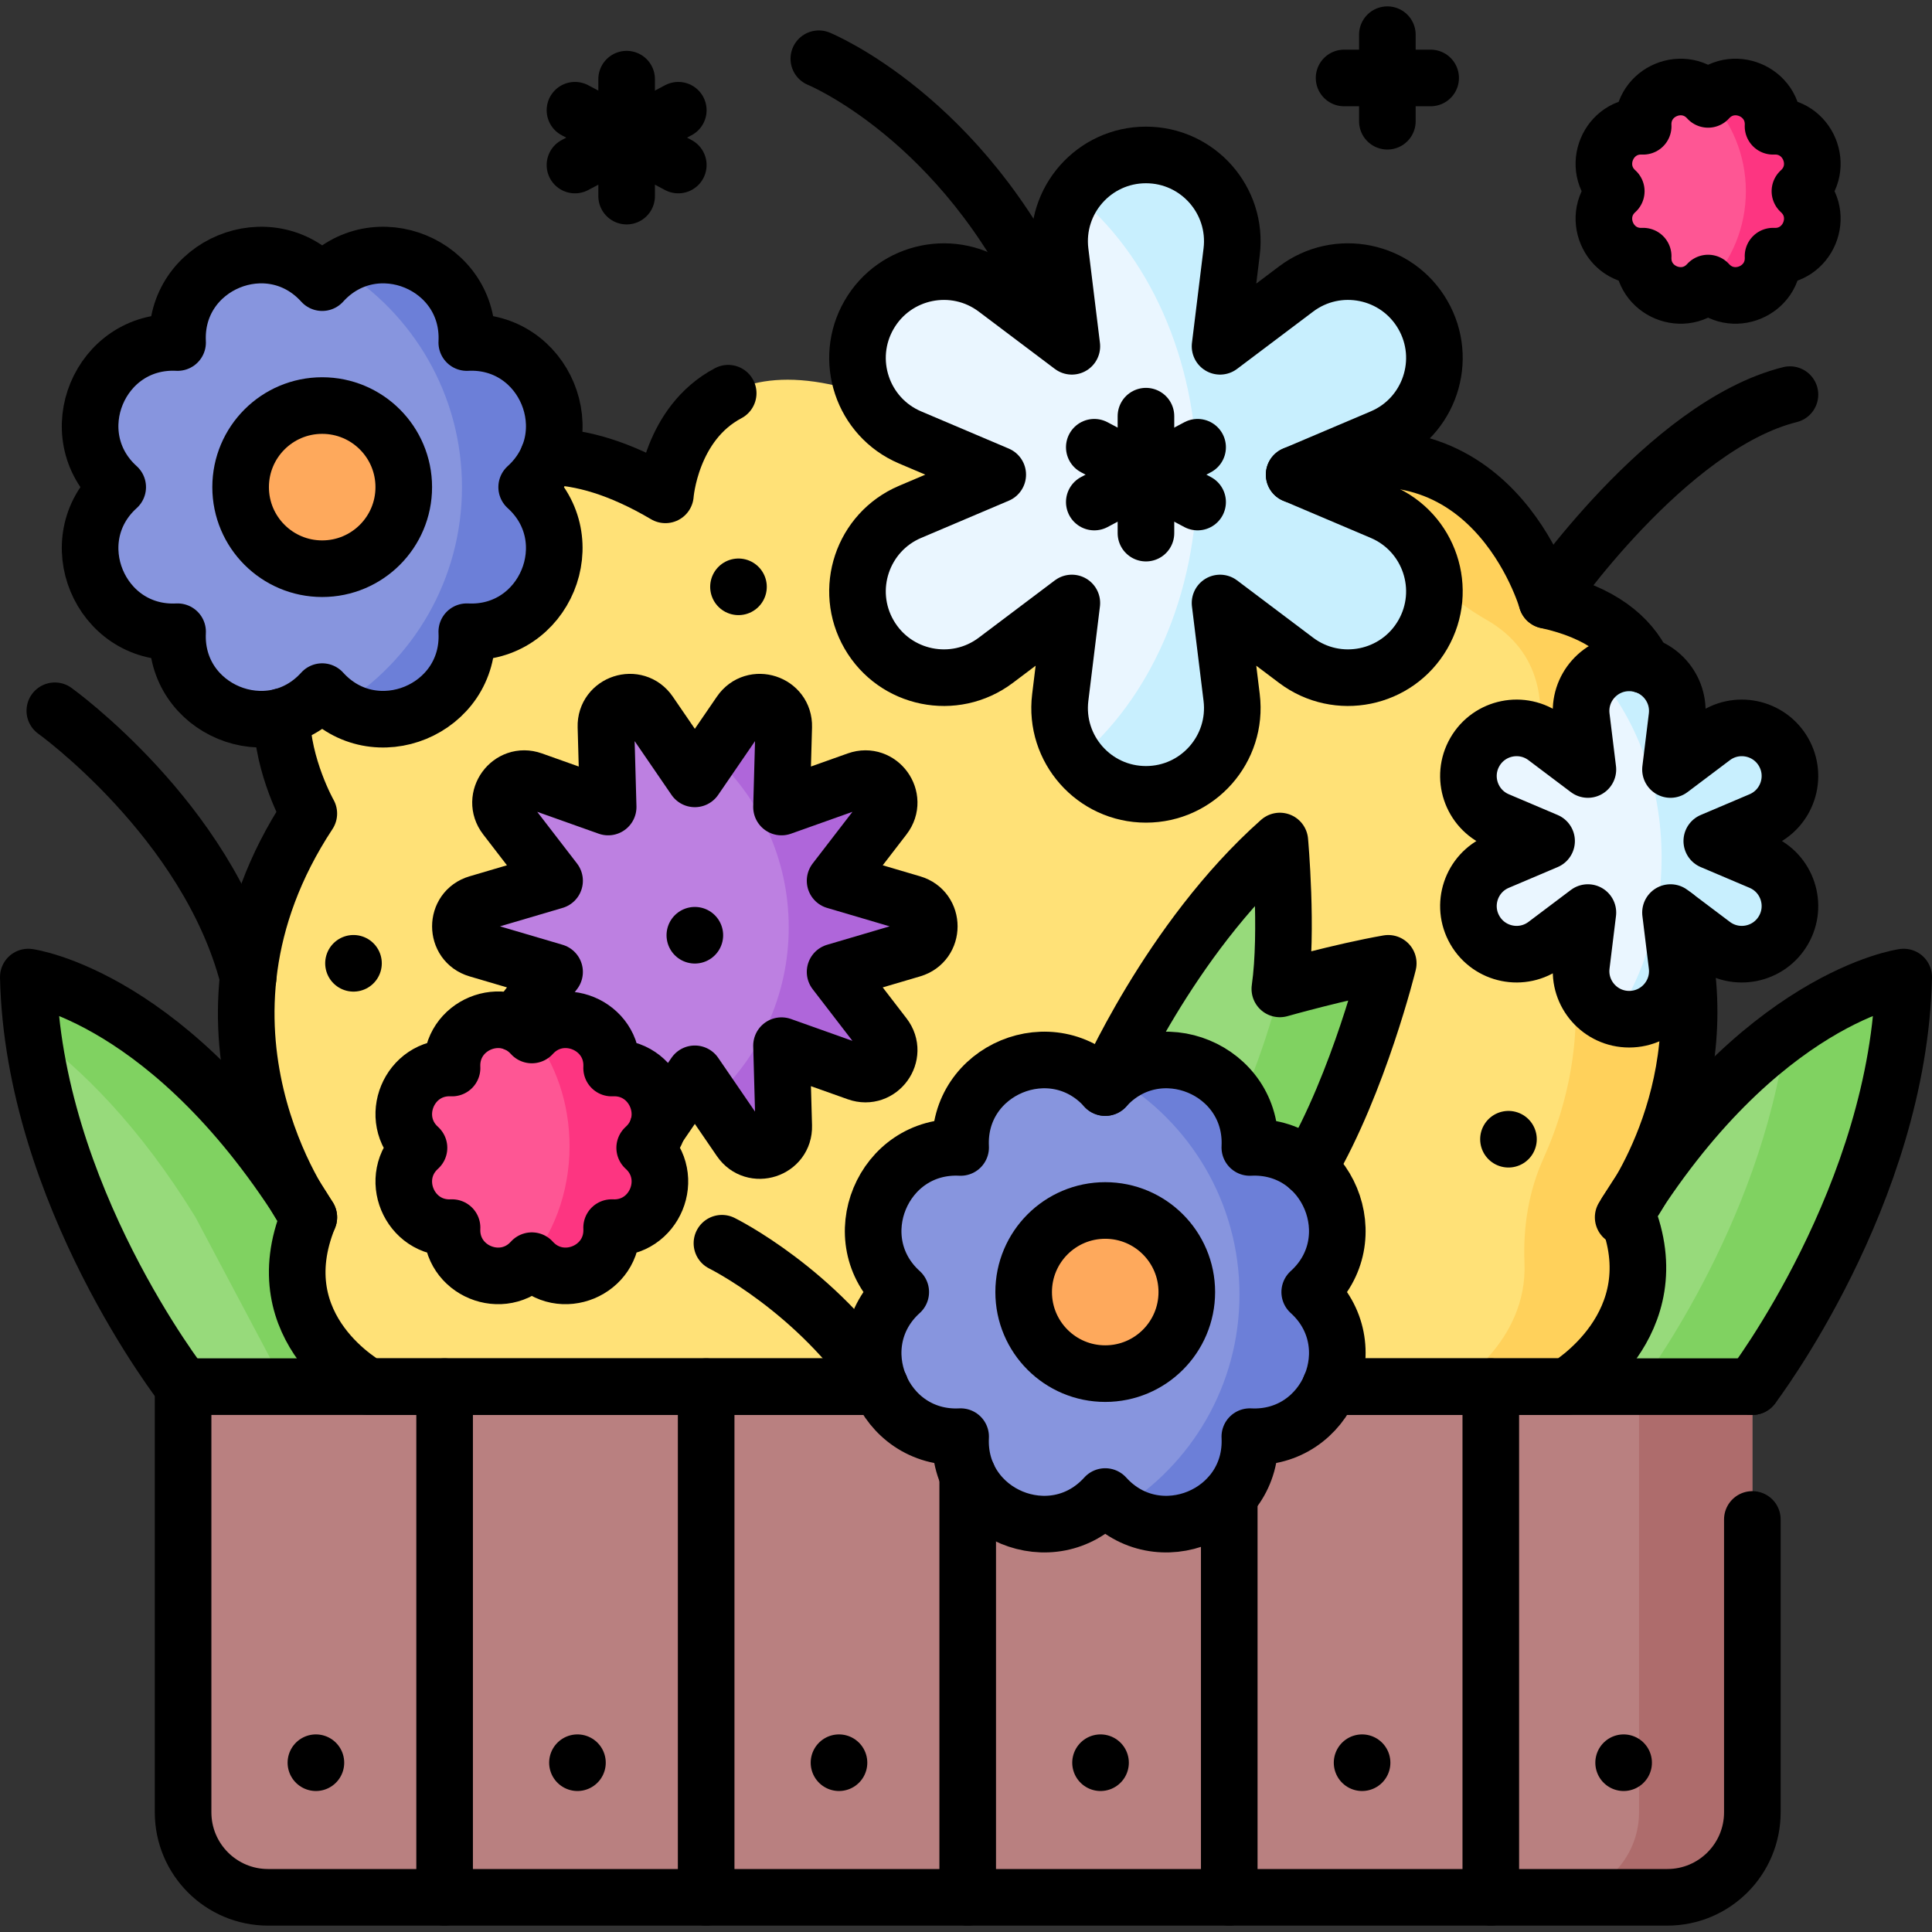
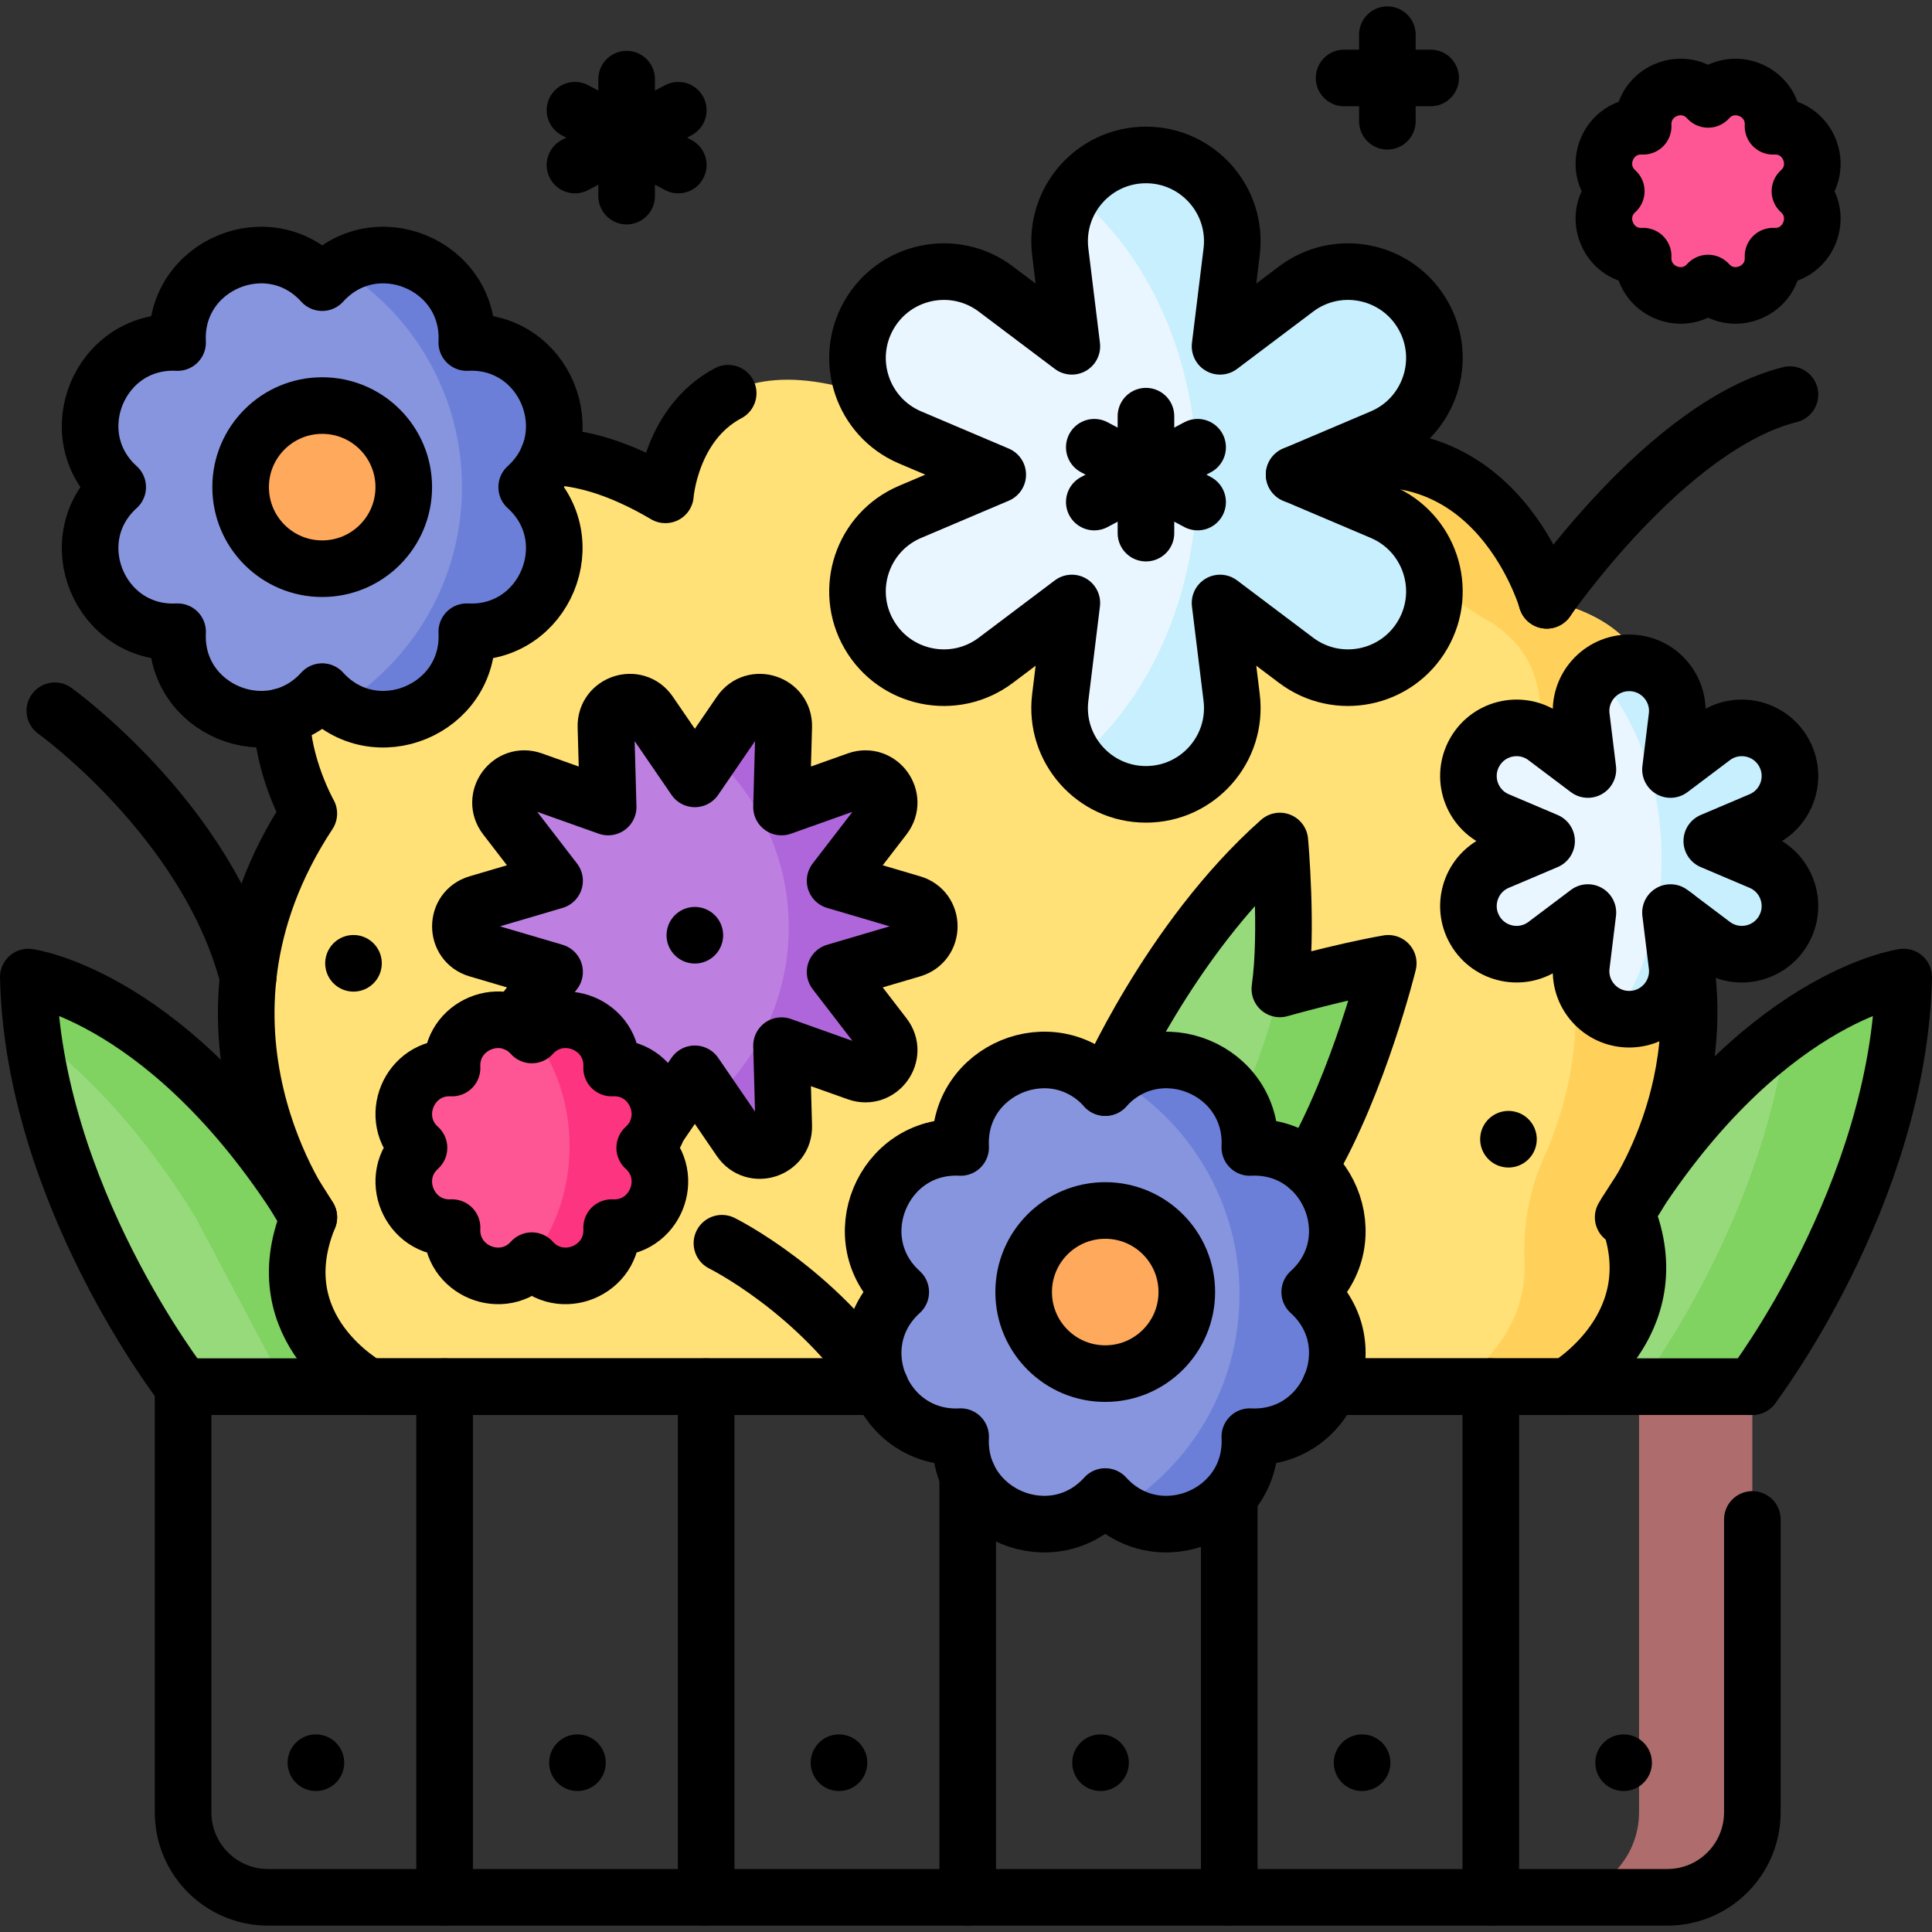
<svg xmlns="http://www.w3.org/2000/svg" version="1.1" id="Capa_1" x="0px" y="0px" viewBox="0 0 512 512" style="enable-background:new 0 0 512 512;" xml:space="preserve">
  <rect x="0" y="0" width="512" height="512" fill="#333333" stroke="none" />
  <g>
    <g>
      <path style="fill:#97DA7B;" d="M48.516,367.473c0,0-39.75-50.928-41.016-108.541c0,0,38.362,5.148,74.345,63.669l23.787,44.872&#10;&#09;&#09;&#09;H48.516z" />
      <path style="fill:#80D261;" d="M81.845,322.601C45.862,264.08,7.5,258.932,7.5,258.932c0.111,5.034,0.521,10.016,1.167,14.918&#10;&#09;&#09;&#09;c12.848,9.347,28.204,24.441,43.152,48.751l23.787,44.872h30.026L81.845,322.601z" />
      <path style="fill:#97DA7B;" d="M464.388,367.473c0,0,38.846-50.928,40.112-108.541c0,0-38.362,5.148-74.345,63.669l-23.787,44.872&#10;&#09;&#09;&#09;H464.388z" />
      <path style="fill:#80D261;" d="M473.329,273.834c-6.612,51.211-38.967,93.639-38.967,93.639h30.026&#10;&#09;&#09;&#09;c0,0,38.846-50.928,40.112-108.541C504.5,258.932,491.398,260.696,473.329,273.834z" />
      <path style="fill:#FFE177;" d="M342.965,125.787c52.048-19.04,66.946,33.305,66.946,33.305&#10;&#09;&#09;&#09;c47.287,10.403,21.149,56.512,21.149,56.512c37.337,56.692-0.084,105.673-0.084,105.673c12.21,29.85-15.781,46.196-15.781,46.196&#10;&#09;&#09;&#09;H97.709c0,0-28.075-15.022-15.865-44.872c0,0-37.337-50.305,0-106.997c0,0-26.138-46.11,21.149-56.512&#10;&#09;&#09;&#09;c0,0,16.004-61.787,73.344-27.95c0,0,3.143-42.914,52.236-26.959c0,0,22.098-30.276,63.411-21.393&#10;&#09;&#09;&#09;C329.09,90.769,342.965,125.787,342.965,125.787z" />
      <g>
        <path style="fill:#FFD15B;" d="M431.059,215.604c0,0,26.138-46.11-21.149-56.512c0,0-13.808-48.486-61.258-35.14&#10;&#09;&#09;&#09;&#09;c11.78,4.096,19.588,12.881,24.451,20.642c5.128,8.184,12.362,14.832,20.752,19.614c15.04,8.573,15.751,23.185,13.321,34.642&#10;&#09;&#09;&#09;&#09;c-2.462,11.612-1.118,23.701,3.424,34.669c12.792,30.887,5.483,57.886-1.581,73.511c-3.907,8.642-5.407,18.105-5.016,27.581&#10;&#09;&#09;&#09;&#09;c0.881,21.348-18.836,32.862-18.836,32.862h30.026c0,0,27.991-16.346,15.781-46.196&#10;&#09;&#09;&#09;&#09;C430.975,321.277,468.396,272.296,431.059,215.604z" />
      </g>
      <path style="fill:#EAF6FF;" d="M230.316,168.147L230.316,168.147c6.871,11.901,22.609,15.104,33.584,6.834l20.15-15.182&#10;&#09;&#09;&#09;l-3.073,25.043c-1.673,13.64,8.969,25.668,22.71,25.668c13.742,0,24.384-12.028,22.711-25.668l-3.073-25.041l20.15,15.181&#10;&#09;&#09;&#09;c10.976,8.269,26.713,5.067,33.584-6.834v0c6.871-11.901,1.776-27.131-10.873-32.502l-23.223-9.86l23.223-9.86&#10;&#09;&#09;&#09;c12.649-5.37,17.744-20.601,10.874-32.502c-6.871-11.901-22.609-15.104-33.584-6.834l-20.15,15.182l3.073-25.041&#10;&#09;&#09;&#09;c1.673-13.64-8.969-25.668-22.71-25.668c-13.742,0-24.384,12.028-22.711,25.668l3.073,25.041L263.9,76.591&#10;&#09;&#09;&#09;c-10.976-8.269-26.713-5.067-33.584,6.834c-6.871,11.901-1.776,27.131,10.873,32.502l23.222,9.859l-23.222,9.859&#10;&#09;&#09;&#09;C228.541,141.016,223.445,156.246,230.316,168.147z" />
      <path style="fill:#EAF6FF;" d="M390.861,246.491L390.861,246.491c3.829,6.633,12.6,8.417,18.717,3.809l11.23-8.461l-1.712,13.957&#10;&#09;&#09;&#09;c-0.933,7.602,4.998,14.305,12.657,14.305c7.659,0,13.59-6.703,12.657-14.305l-1.712-13.956l11.229,8.46&#10;&#09;&#09;&#09;c6.117,4.609,14.887,2.824,18.717-3.809v0c3.829-6.632,0.99-15.12-6.06-18.113l-12.942-5.495l12.942-5.495&#10;&#09;&#09;&#09;c7.049-2.993,9.889-11.481,6.06-18.113c-3.829-6.633-12.6-8.417-18.717-3.809l-11.23,8.461l1.712-13.956&#10;&#09;&#09;&#09;c0.933-7.602-4.998-14.305-12.657-14.305c-7.659,0-13.59,6.703-12.657,14.305l1.712,13.956l-11.23-8.461&#10;&#09;&#09;&#09;c-6.117-4.609-14.887-2.824-18.717,3.809c-3.829,6.632-0.99,15.12,6.06,18.113l12.942,5.495l-12.942,5.495&#10;&#09;&#09;&#09;C389.871,231.37,387.031,239.858,390.861,246.491z" />
      <g>
-         <path style="fill:#B98080;" d="M441.861,502.81H71.043c-12.441,0-22.527-10.086-22.527-22.527v-112.81h415.872v112.81&#10;&#09;&#09;&#09;&#09;C464.388,492.725,454.303,502.81,441.861,502.81z" />
-       </g>
+         </g>
      <path style="fill:#AE6C6C;" d="M434.362,367.473v112.811c0,12.441-10.086,22.527-22.527,22.527h30.026&#10;&#09;&#09;&#09;c12.441,0,22.527-10.086,22.527-22.527V367.473H434.362z" />
      <path style="fill:#97DA7B;" d="M292.898,288.217c0,0,16.921-39.291,46.273-65.334c0,0,2.174,23.964,0,39.184&#10;&#09;&#09;&#09;c0,0,16.224-4.598,28.726-6.772c0,0-8.614,35.118-23.29,57.908L292.898,288.217z" />
      <path style="fill:#80D261;" d="M339.171,262.067c0,0-4.84,20.772-15.439,41.049l20.875,10.086&#10;&#09;&#09;&#09;c14.676-22.79,23.29-57.908,23.29-57.908C355.395,257.469,339.171,262.067,339.171,262.067z" />
      <g>
        <path style="fill:#8795DE;" d="M123.701,90.776L123.701,90.776c20.684-1.056,31.244,24.439,15.872,38.318l0,0l0,0&#10;&#09;&#09;&#09;&#09;c15.373,13.878,4.812,39.374-15.872,38.318l0,0l0,0c1.056,20.684-24.439,31.244-38.318,15.872l0,0l0,0&#10;&#09;&#09;&#09;&#09;c-13.878,15.373-39.374,4.812-38.318-15.872l0,0l0,0c-20.684,1.056-31.244-24.439-15.872-38.318l0,0l0,0&#10;&#09;&#09;&#09;&#09;c-15.373-13.878-4.812-39.374,15.872-38.318l0,0l0,0C46.01,70.093,71.505,59.532,85.384,74.905l0,0l0,0&#10;&#09;&#09;&#09;&#09;C99.262,59.532,124.758,70.093,123.701,90.776L123.701,90.776z" />
        <circle style="fill:#FEA95C;" cx="85.384" cy="129.094" r="21.618" />
      </g>
      <g>
        <path style="fill:#8795DE;" d="M331.216,304.089L331.216,304.089c20.684-1.056,31.244,24.439,15.872,38.318l0,0l0,0&#10;&#09;&#09;&#09;&#09;c15.373,13.879,4.812,39.374-15.872,38.318h0v0c1.056,20.684-24.439,31.244-38.318,15.872l0,0l0,0&#10;&#09;&#09;&#09;&#09;c-13.878,15.372-39.374,4.812-38.318-15.872l0,0h0c-20.684,1.056-31.244-24.439-15.872-38.318l0,0l0,0&#10;&#09;&#09;&#09;&#09;c-15.373-13.879-4.812-39.374,15.872-38.318h0l0,0c-1.056-20.684,24.439-31.244,38.318-15.872l0,0l0,0&#10;&#09;&#09;&#09;&#09;C306.777,272.845,332.272,283.405,331.216,304.089L331.216,304.089z" />
        <circle style="fill:#FEA95C;" cx="292.898" cy="342.407" r="21.618" />
      </g>
      <path style="fill:#FE5694;" d="M469.871,33.467L469.871,33.467c9.288-0.474,14.03,10.974,7.127,17.207l0,0l0,0&#10;&#09;&#09;&#09;c6.903,6.232,2.161,17.681-7.127,17.207l0,0v0c0.474,9.288-10.974,14.03-17.207,7.127l0,0v0&#10;&#09;&#09;&#09;c-6.232,6.903-17.681,2.161-17.207-7.127v0l0,0c-9.288,0.474-14.03-10.974-7.127-17.207v0v0&#10;&#09;&#09;&#09;c-6.903-6.232-2.161-17.681,7.127-17.207h0v0c-0.474-9.288,10.974-14.03,17.207-7.127v0l0,0&#10;&#09;&#09;&#09;C458.897,19.437,470.346,24.179,469.871,33.467L469.871,33.467z" />
      <g>
        <path style="fill:#BD80E1;" d="M184.14,206.408l12.038-17.571c3.56-5.196,11.698-2.551,11.524,3.744l-0.589,21.291l20.067-7.14&#10;&#09;&#09;&#09;&#09;c5.934-2.111,10.964,4.812,7.122,9.803l-12.991,16.879l20.431,6.019c6.041,1.78,6.041,10.337,0,12.117l-20.431,6.019&#10;&#09;&#09;&#09;&#09;l12.991,16.879c3.841,4.991-1.188,11.914-7.122,9.803l-20.067-7.14l0.589,21.291c0.174,6.296-7.964,8.94-11.524,3.744&#10;&#09;&#09;&#09;&#09;l-12.038-17.571l-12.038,17.571c-3.56,5.196-11.698,2.551-11.524-3.744l0.589-21.291l-20.067,7.14&#10;&#09;&#09;&#09;&#09;c-5.934,2.111-10.964-4.812-7.122-9.803l12.991-16.879l-20.431-6.019c-6.041-1.78-6.041-10.337,0-12.117l20.431-6.019&#10;&#09;&#09;&#09;&#09;l-12.991-16.879c-3.841-4.991,1.188-11.914,7.122-9.803l20.067,7.14l-0.589-21.291c-0.174-6.296,7.964-8.94,11.524-3.744&#10;&#09;&#09;&#09;&#09;L184.14,206.408z" />
      </g>
      <g>
        <path style="fill:#AF66DA;" d="M241.74,251.55l-20.43,6.02l12.99,16.88c3.84,4.99-1.19,11.91-7.12,9.8l-20.07-7.14l0.59,21.29&#10;&#09;&#09;&#09;&#09;c0.18,6.3-7.96,8.94-11.52,3.75l-7.35-10.73c12.41-11.29,20.19-27.57,20.19-45.67c0-18.2-7.87-34.57-20.41-45.87l7.57-11.04&#10;&#09;&#09;&#09;&#09;c3.56-5.2,11.7-2.55,11.52,3.74l-0.59,21.29l20.07-7.14c5.93-2.11,10.96,4.81,7.12,9.81l-12.99,16.87l20.43,6.02&#10;&#09;&#09;&#09;&#09;C247.78,241.21,247.78,249.77,241.74,251.55z" />
      </g>
      <path style="fill:#FE5694;" d="M162.088,283.041L162.088,283.041c11.414-0.583,17.242,13.487,8.759,21.145h0l0,0&#10;&#09;&#09;&#09;c8.483,7.659,2.655,21.728-8.759,21.145h0l0,0c0.583,11.414-13.487,17.242-21.145,8.759l0,0l0,0&#10;&#09;&#09;&#09;c-7.659,8.483-21.728,2.655-21.145-8.759v0h0c-11.414,0.583-17.242-13.487-8.759-21.145l0,0h0&#10;&#09;&#09;&#09;c-8.483-7.659-2.655-21.728,8.759-21.145h0v0c-0.583-11.414,13.487-17.242,21.145-8.759h0h0&#10;&#09;&#09;&#09;C148.601,265.799,162.671,271.627,162.088,283.041L162.088,283.041z" />
      <path style="fill:#6C7FD8;" d="M139.573,129.094L139.573,129.094L139.573,129.094c15.373-13.879,4.812-39.374-15.872-38.318h0v0&#10;&#09;&#09;&#09;c0.95-18.593-19.553-28.993-33.789-19.742c19.504,11.974,32.517,33.495,32.517,58.059s-13.013,46.085-32.517,58.059&#10;&#09;&#09;&#09;c14.236,9.252,34.739-1.148,33.789-19.742v0h0C144.385,168.468,154.946,142.973,139.573,129.094z" />
      <path style="fill:#6C7FD8;" d="M347.088,342.407L347.088,342.407L347.088,342.407c15.372-13.879,4.812-39.374-15.872-38.318h0v0&#10;&#09;&#09;&#09;c0.991-19.401-21.38-29.895-35.612-18.434c19.665,11.58,32.87,32.957,32.87,57.429c0,24.05-12.748,45.118-31.853,56.829&#10;&#09;&#09;&#09;c14.254,10.196,35.562-0.241,34.594-19.189v0h0C351.899,381.781,362.46,356.285,347.088,342.407z" />
      <path style="fill:#FD3581;" d="M170.846,304.187L170.846,304.187L170.846,304.187c8.483-7.659,2.655-21.729-8.759-21.146l0,0v0&#10;&#09;&#09;&#09;c0.578-11.319-13.25-17.136-20.949-8.96c6.077,7.795,9.795,18.213,9.795,29.664c0,12.587-4.493,23.924-11.674,31.902&#10;&#09;&#09;&#09;c0.586-0.454,1.151-0.967,1.683-1.556v0v0c7.659,8.483,21.729,2.655,21.146-8.759v0l0,0&#10;&#09;&#09;&#09;C173.502,325.915,179.33,311.846,170.846,304.187z" />
-       <path style="fill:#FD3581;" d="M476.998,50.674L476.998,50.674L476.998,50.674c6.903-6.232,2.161-17.681-7.127-17.207l0,0&#10;&#09;&#09;&#09;c0.468-9.155-10.644-13.885-16.931-7.409c6.032,6.442,9.732,15.094,9.732,24.616c0,9.521-3.7,18.174-9.732,24.616&#10;&#09;&#09;&#09;c6.287,6.476,17.399,1.745,16.931-7.409v0l0,0C479.159,68.355,483.901,56.906,476.998,50.674z" />
      <path style="fill:#C8EFFE;" d="M366.188,135.646l-23.223-9.86l23.223-9.86c12.649-5.37,17.745-20.601,10.873-32.502&#10;&#09;&#09;&#09;c-6.871-11.901-22.609-15.104-33.584-6.834l-20.15,15.182l3.073-25.041c1.673-13.64-8.969-25.668-22.71-25.668&#10;&#09;&#09;&#09;c-8.043,0-15.02,4.124-19.091,10.276c19.603,15.736,32.632,43.571,32.632,75.289c0,31.31-12.695,58.837-31.877,74.677&#10;&#09;&#09;&#09;c4.148,5.554,10.77,9.205,18.336,9.205c13.742,0,24.384-12.028,22.711-25.668l-3.073-25.041l20.15,15.181&#10;&#09;&#09;&#09;c10.975,8.269,26.713,5.067,33.584-6.834v0C383.932,156.247,378.837,141.017,366.188,135.646z" />
      <path style="fill:#C8EFFE;" d="M466.583,228.378l-12.942-5.495l12.942-5.495c7.05-2.993,9.889-11.481,6.06-18.113&#10;&#09;&#09;&#09;s-12.6-8.417-18.717-3.809l-11.23,8.461l1.712-13.956c0.933-7.602-4.998-14.305-12.657-14.305c-3.214,0-6.114,1.191-8.34,3.122&#10;&#09;&#09;&#09;c10.393,11.947,16.928,29.244,16.928,48.491c0,16.135-4.601,30.892-12.208,42.284c1.146,0.339,2.356,0.537,3.619,0.537&#10;&#09;&#09;&#09;c7.659,0,13.589-6.703,12.657-14.305l-1.712-13.956l11.229,8.46c6.117,4.609,14.887,2.824,18.717-3.809v0&#10;&#09;&#09;&#09;C476.472,239.859,473.632,231.371,466.583,228.378z" />
    </g>
    <g>
      <g>
        <g>
          <line style="fill:none;stroke:#000000;stroke-width:15;stroke-linecap:round;stroke-linejoin:round;stroke-miterlimit:10;" x1="303.689" y1="110.289" x2="303.689" y2="141.284" />
          <line style="fill:none;stroke:#000000;stroke-width:15;stroke-linecap:round;stroke-linejoin:round;stroke-miterlimit:10;" x1="317.379" y1="118.525" x2="289.998" y2="133.049" />
          <line style="fill:none;stroke:#000000;stroke-width:15;stroke-linecap:round;stroke-linejoin:round;stroke-miterlimit:10;" x1="289.998" y1="118.525" x2="317.379" y2="133.049" />
        </g>
      </g>
      <g>
        <g>
          <line style="fill:none;stroke:#000000;stroke-width:15;stroke-linecap:round;stroke-linejoin:round;stroke-miterlimit:10;" x1="166.063" y1="20.977" x2="166.063" y2="51.972" />
          <line style="fill:none;stroke:#000000;stroke-width:15;stroke-linecap:round;stroke-linejoin:round;stroke-miterlimit:10;" x1="179.754" y1="29.213" x2="152.372" y2="43.737" />
          <line style="fill:none;stroke:#000000;stroke-width:15;stroke-linecap:round;stroke-linejoin:round;stroke-miterlimit:10;" x1="152.372" y1="29.213" x2="179.754" y2="43.737" />
        </g>
      </g>
      <path style="fill:none;stroke:#000000;stroke-width:15;stroke-linecap:round;stroke-linejoin:round;stroke-miterlimit:10;" d="&#10;&#09;&#09;&#09;M230.316,168.147L230.316,168.147c6.871,11.901,22.609,15.104,33.584,6.834l20.15-15.182l-3.073,25.043&#10;&#09;&#09;&#09;c-1.673,13.64,8.969,25.668,22.71,25.668c13.742,0,24.384-12.028,22.711-25.668l-3.073-25.041l20.15,15.181&#10;&#09;&#09;&#09;c10.976,8.269,26.713,5.067,33.584-6.834v0c6.871-11.901,1.776-27.131-10.873-32.502l-23.223-9.86l23.223-9.86&#10;&#09;&#09;&#09;c12.649-5.37,17.744-20.601,10.874-32.502c-6.871-11.901-22.609-15.104-33.584-6.834l-20.15,15.182l3.073-25.041&#10;&#09;&#09;&#09;c1.673-13.64-8.969-25.668-22.71-25.668c-13.742,0-24.384,12.028-22.711,25.668l3.073,25.041L263.9,76.591&#10;&#09;&#09;&#09;c-10.976-8.269-26.713-5.067-33.584,6.834c-6.871,11.901-1.776,27.131,10.873,32.502l23.222,9.859l-23.222,9.859&#10;&#09;&#09;&#09;C228.541,141.016,223.445,156.246,230.316,168.147z" />
      <path style="fill:none;stroke:#000000;stroke-width:15;stroke-linecap:round;stroke-linejoin:round;stroke-miterlimit:10;" d="&#10;&#09;&#09;&#09;M390.861,246.491L390.861,246.491c3.829,6.633,12.6,8.417,18.717,3.809l11.23-8.461l-1.712,13.957&#10;&#09;&#09;&#09;c-0.933,7.602,4.998,14.305,12.657,14.305c7.659,0,13.59-6.703,12.657-14.305l-1.712-13.956l11.229,8.46&#10;&#09;&#09;&#09;c6.117,4.609,14.887,2.824,18.717-3.809v0c3.829-6.632,0.99-15.12-6.06-18.113l-12.942-5.495l12.942-5.495&#10;&#09;&#09;&#09;c7.049-2.993,9.889-11.481,6.06-18.113c-3.829-6.633-12.6-8.417-18.717-3.809l-11.23,8.461l1.712-13.956&#10;&#09;&#09;&#09;c0.933-7.602-4.998-14.305-12.657-14.305c-7.659,0-13.59,6.703-12.657,14.305l1.712,13.956l-11.23-8.461&#10;&#09;&#09;&#09;c-6.117-4.609-14.887-2.824-18.717,3.809c-3.829,6.632-0.99,15.12,6.06,18.113l12.942,5.495l-12.942,5.495&#10;&#09;&#09;&#09;C389.871,231.37,387.031,239.858,390.861,246.491z" />
      <g>
        <path style="fill:none;stroke:#000000;stroke-width:15;stroke-linecap:round;stroke-linejoin:round;stroke-miterlimit:10;" d="&#10;&#09;&#09;&#09;&#09;M464.39,402.669v77.611c0,12.44-10.09,22.53-22.53,22.53H71.04c-12.44,0-22.52-10.09-22.52-22.53V367.47h184.74" />
        <line style="fill:none;stroke:#000000;stroke-width:15;stroke-linecap:round;stroke-linejoin:round;stroke-miterlimit:10;" x1="352.54" y1="367.47" x2="464.39" y2="367.47" />
        <line style="fill:none;stroke:#000000;stroke-width:15;stroke-linecap:round;stroke-linejoin:round;stroke-miterlimit:10;" x1="117.828" y1="367.473" x2="117.828" y2="502.81" />
        <line style="fill:none;stroke:#000000;stroke-width:15;stroke-linecap:round;stroke-linejoin:round;stroke-miterlimit:10;" x1="187.14" y1="367.473" x2="187.14" y2="502.81" />
        <line style="fill:none;stroke:#000000;stroke-width:15;stroke-linecap:round;stroke-linejoin:round;stroke-miterlimit:10;" x1="256.452" y1="391.002" x2="256.452" y2="502.81" />
        <line style="fill:none;stroke:#000000;stroke-width:15;stroke-linecap:round;stroke-linejoin:round;stroke-miterlimit:10;" x1="325.764" y1="396.579" x2="325.764" y2="502.81" />
        <line style="fill:none;stroke:#000000;stroke-width:15;stroke-linecap:round;stroke-linejoin:round;stroke-miterlimit:10;" x1="395.076" y1="367.473" x2="395.076" y2="502.81" />
        <g>
          <line style="fill:none;stroke:#000000;stroke-width:15;stroke-linecap:round;stroke-linejoin:round;stroke-miterlimit:10;" x1="83.718" y1="467.135" x2="83.718" y2="467.135" />
          <line style="fill:none;stroke:#000000;stroke-width:15;stroke-linecap:round;stroke-linejoin:round;stroke-miterlimit:10;" x1="153.03" y1="467.135" x2="153.03" y2="467.135" />
          <line style="fill:none;stroke:#000000;stroke-width:15;stroke-linecap:round;stroke-linejoin:round;stroke-miterlimit:10;" x1="222.342" y1="467.135" x2="222.342" y2="467.135" />
          <line style="fill:none;stroke:#000000;stroke-width:15;stroke-linecap:round;stroke-linejoin:round;stroke-miterlimit:10;" x1="291.654" y1="467.135" x2="291.654" y2="467.135" />
          <line style="fill:none;stroke:#000000;stroke-width:15;stroke-linecap:round;stroke-linejoin:round;stroke-miterlimit:10;" x1="360.966" y1="467.135" x2="360.966" y2="467.135" />
          <line style="fill:none;stroke:#000000;stroke-width:15;stroke-linecap:round;stroke-linejoin:round;stroke-miterlimit:10;" x1="430.278" y1="467.135" x2="430.278" y2="467.135" />
        </g>
      </g>
      <path style="fill:none;stroke:#000000;stroke-width:15;stroke-linecap:round;stroke-linejoin:round;stroke-miterlimit:10;" d="&#10;&#09;&#09;&#09;M145.31,121.02c8.66,0.09,18.92,2.98,31.03,10.12c0,0,1.381-18.878,16.636-26.937" />
      <path style="fill:none;stroke:#000000;stroke-width:15;stroke-linecap:round;stroke-linejoin:round;stroke-miterlimit:10;" d="&#10;&#09;&#09;&#09;M74.65,189.91c0.2,13.35,7.19,25.69,7.19,25.69c-37.33,56.7,0,107,0,107c-12.21,29.85,15.87,44.87,15.87,44.87h135.55" />
      <path style="fill:none;stroke:#000000;stroke-width:15;stroke-linecap:round;stroke-linejoin:round;stroke-miterlimit:10;" d="&#10;&#09;&#09;&#09;M443.91,242.75c13.2,44.33-12.93,78.53-12.93,78.53c12.21,29.85-15.79,46.19-15.79,46.19h-62.65" />
-       <path style="fill:none;stroke:#000000;stroke-width:15;stroke-linecap:round;stroke-linejoin:round;stroke-miterlimit:10;" d="&#10;&#09;&#09;&#09;M342.96,125.79c52.05-19.04,66.95,33.3,66.95,33.3c14.41,3.17,22.01,9.66,25.6,17.14" />
+       <path style="fill:none;stroke:#000000;stroke-width:15;stroke-linecap:round;stroke-linejoin:round;stroke-miterlimit:10;" d="&#10;&#09;&#09;&#09;M342.96,125.79c52.05-19.04,66.95,33.3,66.95,33.3" />
      <path style="fill:none;stroke:#000000;stroke-width:15;stroke-linecap:round;stroke-linejoin:round;stroke-miterlimit:10;" d="&#10;&#09;&#09;&#09;M48.516,367.473c0,0-39.75-50.928-41.016-108.541c0,0,38.362,5.148,74.345,63.669" />
      <path style="fill:none;stroke:#000000;stroke-width:15;stroke-linecap:round;stroke-linejoin:round;stroke-miterlimit:10;" d="&#10;&#09;&#09;&#09;M464.388,367.473c0,0,38.846-50.928,40.112-108.541c0,0-38.362,5.148-74.345,63.669" />
      <g>
        <path style="fill:none;stroke:#000000;stroke-width:15;stroke-linecap:round;stroke-linejoin:round;stroke-miterlimit:10;" d="&#10;&#09;&#09;&#09;&#09;M123.701,90.776L123.701,90.776c20.684-1.056,31.244,24.439,15.872,38.318l0,0l0,0c15.373,13.878,4.812,39.374-15.872,38.318l0,0&#10;&#09;&#09;&#09;&#09;l0,0c1.056,20.684-24.439,31.244-38.318,15.872l0,0l0,0c-13.878,15.373-39.374,4.812-38.318-15.872l0,0l0,0&#10;&#09;&#09;&#09;&#09;c-20.684,1.056-31.244-24.439-15.872-38.318l0,0l0,0c-15.373-13.878-4.812-39.374,15.872-38.318l0,0l0,0&#10;&#09;&#09;&#09;&#09;C46.01,70.093,71.505,59.532,85.384,74.905l0,0l0,0C99.262,59.532,124.758,70.093,123.701,90.776L123.701,90.776z" />
        <circle style="fill:none;stroke:#000000;stroke-width:15;stroke-linecap:round;stroke-linejoin:round;stroke-miterlimit:10;" cx="85.384" cy="129.094" r="21.618" />
      </g>
      <g>
        <path style="fill:none;stroke:#000000;stroke-width:15;stroke-linecap:round;stroke-linejoin:round;stroke-miterlimit:10;" d="&#10;&#09;&#09;&#09;&#09;M331.216,304.089L331.216,304.089c20.684-1.056,31.244,24.439,15.872,38.318l0,0l0,0c15.373,13.879,4.812,39.374-15.872,38.318h0&#10;&#09;&#09;&#09;&#09;v0c1.056,20.684-24.439,31.244-38.318,15.872l0,0l0,0c-13.878,15.372-39.374,4.812-38.318-15.872l0,0h0&#10;&#09;&#09;&#09;&#09;c-20.684,1.056-31.244-24.439-15.872-38.318l0,0l0,0c-15.373-13.879-4.812-39.374,15.872-38.318h0l0,0&#10;&#09;&#09;&#09;&#09;c-1.056-20.684,24.439-31.244,38.318-15.872l0,0l0,0C306.777,272.845,332.272,283.405,331.216,304.089L331.216,304.089z" />
        <circle style="fill:none;stroke:#000000;stroke-width:15;stroke-linecap:round;stroke-linejoin:round;stroke-miterlimit:10;" cx="292.898" cy="342.407" r="21.618" />
      </g>
      <path style="fill:none;stroke:#000000;stroke-width:15;stroke-linecap:round;stroke-linejoin:round;stroke-miterlimit:10;" d="&#10;&#09;&#09;&#09;M469.871,33.467L469.871,33.467c9.288-0.474,14.03,10.974,7.127,17.207l0,0l0,0c6.903,6.232,2.161,17.681-7.127,17.207l0,0v0&#10;&#09;&#09;&#09;c0.474,9.288-10.974,14.03-17.207,7.127l0,0v0c-6.232,6.903-17.681,2.161-17.207-7.127v0l0,0&#10;&#09;&#09;&#09;c-9.288,0.474-14.03-10.974-7.127-17.207v0v0c-6.903-6.232-2.161-17.681,7.127-17.207h0v0c-0.474-9.288,10.974-14.03,17.207-7.127&#10;&#09;&#09;&#09;v0l0,0C458.897,19.437,470.346,24.179,469.871,33.467L469.871,33.467z" />
      <path style="fill:none;stroke:#000000;stroke-width:15;stroke-linecap:round;stroke-linejoin:round;stroke-miterlimit:10;" d="&#10;&#09;&#09;&#09;M162.088,283.041L162.088,283.041c11.414-0.583,17.242,13.487,8.759,21.145h0l0,0c8.483,7.659,2.655,21.728-8.759,21.145h0l0,0&#10;&#09;&#09;&#09;c0.583,11.414-13.487,17.242-21.145,8.759l0,0l0,0c-7.659,8.483-21.728,2.655-21.145-8.759v0h0&#10;&#09;&#09;&#09;c-11.414,0.583-17.242-13.487-8.759-21.145l0,0h0c-8.483-7.659-2.655-21.728,8.759-21.145h0v0&#10;&#09;&#09;&#09;c-0.583-11.414,13.487-17.242,21.145-8.759h0h0C148.601,265.799,162.671,271.627,162.088,283.041L162.088,283.041z" />
      <path style="fill:none;stroke:#000000;stroke-width:15;stroke-linecap:round;stroke-linejoin:round;stroke-miterlimit:10;" d="&#10;&#09;&#09;&#09;M409.91,159.092c0,0,31.793-46.366,64.445-54.512" />
      <path style="fill:none;stroke:#000000;stroke-width:15;stroke-linecap:round;stroke-linejoin:round;stroke-miterlimit:10;" d="&#10;&#09;&#09;&#09;M14.53,188.362c0,0,40.426,29.006,51.228,70.669" />
      <path style="fill:none;stroke:#000000;stroke-width:15;stroke-linecap:round;stroke-linejoin:round;stroke-miterlimit:10;" d="&#10;&#09;&#09;&#09;M292.9,288.22c0,0,16.92-39.29,46.27-65.34c0,0,2.18,23.97,0,39.19c0,0,16.23-4.6,28.73-6.78c0,0-7.73,31.49-21.01,54.18" />
      <path style="fill:none;stroke:#000000;stroke-width:15;stroke-linecap:round;stroke-linejoin:round;stroke-miterlimit:10;" d="&#10;&#09;&#09;&#09;M191.321,329.469c0,0,25.179,12.41,41.942,38.004" />
-       <path style="fill:none;stroke:#000000;stroke-width:15;stroke-linecap:round;stroke-linejoin:round;stroke-miterlimit:10;" d="&#10;&#09;&#09;&#09;M216.999,15.567c0,0,38.158,15.579,61.009,65.603" />
      <g>
        <g>
          <g>
            <line style="fill:none;stroke:#000000;stroke-width:15;stroke-linecap:round;stroke-linejoin:round;stroke-miterlimit:10;" x1="367.666" y1="9.19" x2="367.666" y2="32.129" />
          </g>
        </g>
        <g>
          <g>
            <line style="fill:none;stroke:#000000;stroke-width:15;stroke-linecap:round;stroke-linejoin:round;stroke-miterlimit:10;" x1="379.136" y1="20.659" x2="356.197" y2="20.659" />
          </g>
        </g>
      </g>
      <line style="fill:none;stroke:#000000;stroke-width:15;stroke-linecap:round;stroke-linejoin:round;stroke-miterlimit:10;" x1="399.759" y1="301.905" x2="399.759" y2="301.905" />
      <line style="fill:none;stroke:#000000;stroke-width:15;stroke-linecap:round;stroke-linejoin:round;stroke-miterlimit:10;" x1="93.678" y1="255.286" x2="93.678" y2="255.286" />
-       <line style="fill:none;stroke:#000000;stroke-width:15;stroke-linecap:round;stroke-linejoin:round;stroke-miterlimit:10;" x1="195.705" y1="155.513" x2="195.705" y2="155.513" />
      <g>
        <path style="fill:none;stroke:#000000;stroke-width:15;stroke-linecap:round;stroke-linejoin:round;stroke-miterlimit:10;" d="&#10;&#09;&#09;&#09;&#09;M136.53,271.14l10.44-13.57l-20.43-6.02c-6.04-1.78-6.04-10.34,0-12.12l20.43-6.02l-12.99-16.87c-3.84-5,1.19-11.92,7.12-9.81&#10;&#09;&#09;&#09;&#09;l20.07,7.14l-0.59-21.29c-0.18-6.29,7.96-8.94,11.52-3.74l12.04,17.57l12.04-17.57c3.56-5.2,11.7-2.55,11.52,3.74l-0.59,21.29&#10;&#09;&#09;&#09;&#09;l20.07-7.14c5.93-2.11,10.96,4.81,7.12,9.81l-12.99,16.87l20.43,6.02c6.04,1.78,6.04,10.34,0,12.12l-20.43,6.02l12.99,16.88&#10;&#09;&#09;&#09;&#09;c3.84,4.99-1.19,11.91-7.12,9.8l-20.07-7.14l0.59,21.29c0.18,6.3-7.96,8.94-11.52,3.75l-12.04-17.58l-9.83,14.36l-0.01,0.01" />
      </g>
      <line style="fill:none;stroke:#000000;stroke-width:15;stroke-linecap:round;stroke-linejoin:round;stroke-miterlimit:10;" x1="184.14" y1="247.847" x2="184.14" y2="247.847" />
    </g>
  </g>
  <g>
</g>
  <g>
</g>
  <g>
</g>
  <g>
</g>
  <g>
</g>
  <g>
</g>
  <g>
</g>
  <g>
</g>
  <g>
</g>
  <g>
</g>
  <g>
</g>
  <g>
</g>
  <g>
</g>
  <g>
</g>
  <g>
</g>
</svg>